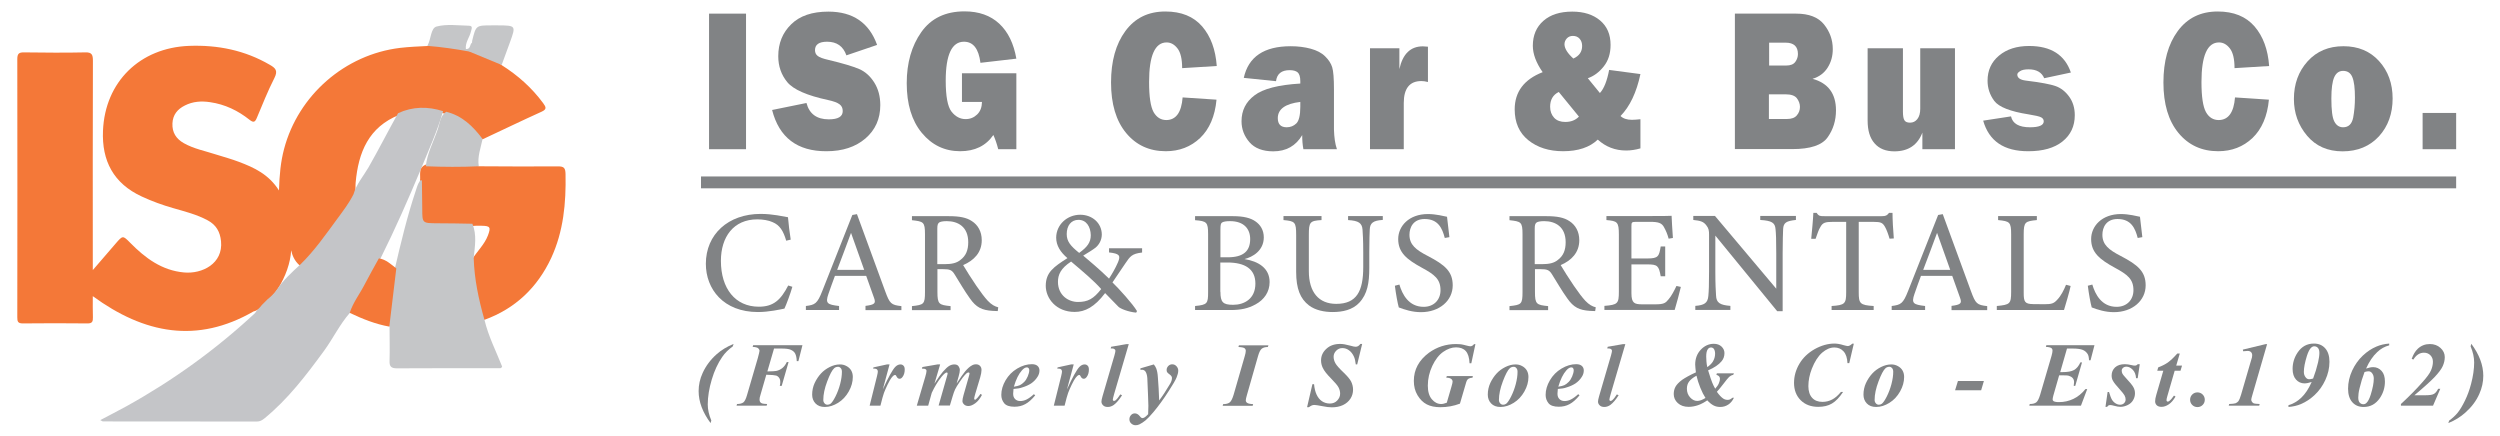
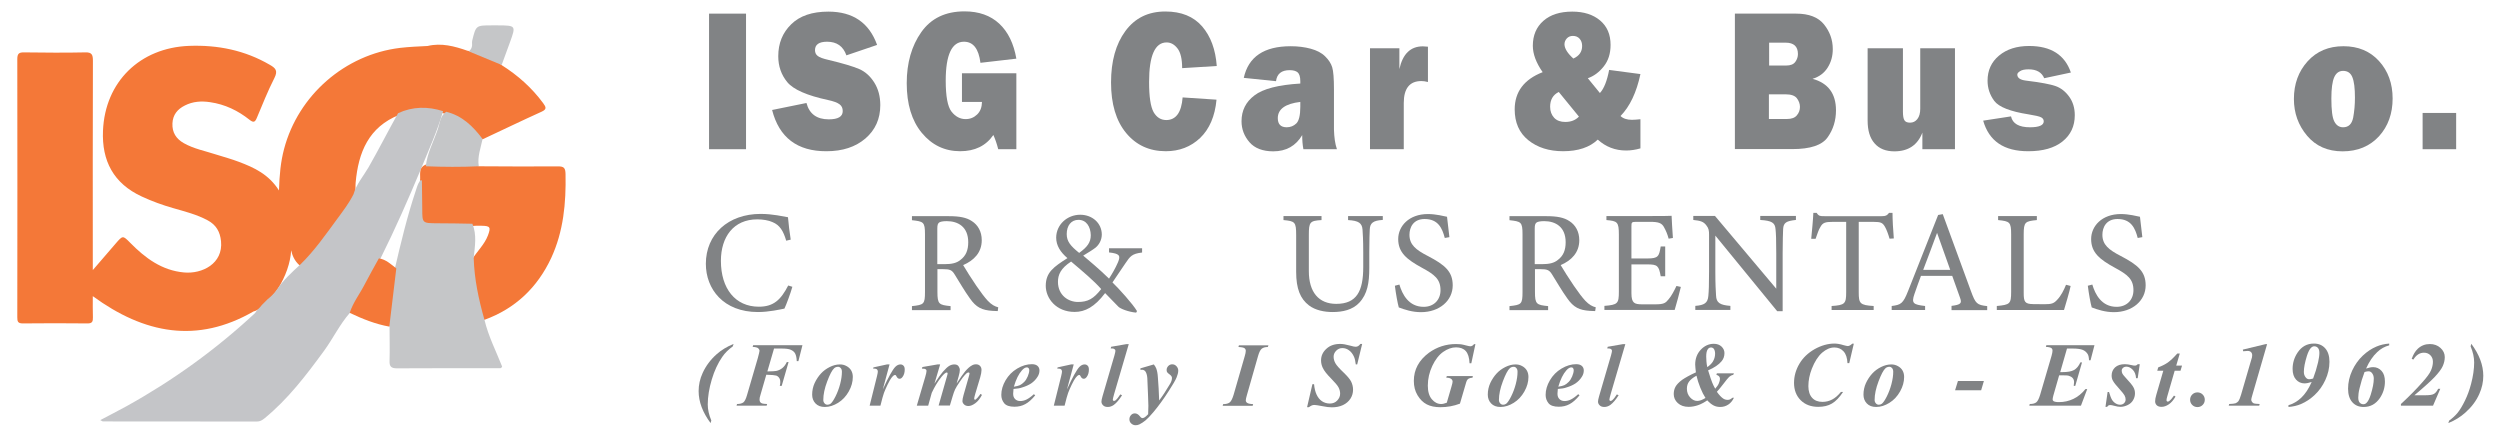
<svg xmlns="http://www.w3.org/2000/svg" version="1.1" id="Layer_1" x="0px" y="0px" viewBox="0 0 210.95 36.8" style="enable-background:new 0 0 210.95 36.8;" xml:space="preserve">
  <style type="text/css">
	.st0{fill:#F47838;}
	.st1{fill:#C4C5C8;}
	.st2{fill:#C5C6C8;}
	.st3{fill:#818385;}
	.st4{fill:none;stroke:#818385;stroke-miterlimit:10;}
</style>
  <g>
    <path class="st0" d="M21.39,26.28c-4.76,2.74-9.21,1.89-13.56-1.29c0,0.65-0.01,1.22,0.01,1.78c0.01,0.35-0.05,0.53-0.47,0.52   c-1.82-0.02-3.63-0.02-5.45,0c-0.42,0-0.46-0.17-0.46-0.52c0.01-7.26,0.01-14.52,0-21.78c0-0.44,0.12-0.58,0.57-0.57   c1.72,0.02,3.44,0.04,5.16,0C7.76,4.4,7.84,4.63,7.84,5.13c-0.02,5.54-0.01,11.09-0.01,16.63c0,0.26,0,0.53,0,1.03   c0.73-0.85,1.33-1.55,1.93-2.24c0.6-0.69,0.6-0.7,1.23-0.06c1.26,1.28,2.66,2.33,4.54,2.5c1.52,0.14,3.31-0.74,3.12-2.64   c-0.08-0.79-0.41-1.37-1.11-1.75c-0.92-0.5-1.93-0.75-2.93-1.04c-0.91-0.26-1.79-0.58-2.65-0.98c-2.38-1.1-3.38-3.01-3.27-5.55   c0.17-4.13,3.12-7,7.26-7.16c2.43-0.09,4.71,0.37,6.82,1.6c0.49,0.28,0.69,0.5,0.39,1.1c-0.56,1.1-1.01,2.24-1.49,3.38   c-0.15,0.36-0.28,0.42-0.61,0.16c-0.98-0.78-2.08-1.31-3.34-1.49c-0.74-0.11-1.45-0.06-2.12,0.28c-0.62,0.31-1.02,0.78-1.05,1.52   c-0.03,0.76,0.31,1.29,0.96,1.66c0.85,0.48,1.81,0.66,2.73,0.96c0.64,0.2,1.3,0.38,1.93,0.62c1.27,0.48,2.5,1.04,3.37,2.41   c0.04-1.3,0.14-2.41,0.43-3.5c1.2-4.54,5.14-7.97,9.79-8.53c0.77-0.09,1.54-0.12,2.32-0.16c1.17-0.28,2.27,0.02,3.36,0.4   c1.07,0.16,2.09,0.45,2.9,1.22c1.36,0.86,2.53,1.9,3.49,3.2c0.25,0.34,0.33,0.52-0.14,0.73c-1.66,0.75-3.31,1.55-4.96,2.32   c-0.64-0.23-0.88-0.92-1.42-1.28c-0.55-0.36-1.08-0.71-1.72-0.87c-0.11-0.02-0.21-0.04-0.32-0.08c-1.21-0.32-2.41-0.27-3.58,0.17   c-2.59,1.03-3.45,3.17-3.68,5.71c-0.03,0.31,0.01,0.63-0.04,0.94c-0.22,0.84-0.83,1.45-1.3,2.14c-0.81,1.19-1.72,2.31-2.64,3.43   c-0.19,0.23-0.38,0.52-0.75,0.48c-0.44-0.38-0.63-0.87-0.71-1.27c-0.07,1.08-0.47,2.21-1.13,3.26c-0.22,0.34-0.5,0.63-0.74,0.95   c-0.13,0.19-0.29,0.36-0.49,0.48C21.95,26,21.71,26.21,21.39,26.28z" />
    <path class="st1" d="M33.59,9.55c1.24-0.57,2.51-0.58,3.8-0.17c-0.49,1.69-1.22,3.28-1.88,4.9c-1.06,2.53-2.16,5.04-3.39,7.5   c-0.7,1.36-1.39,2.73-2.17,4.05c-0.12,0.21-0.23,0.42-0.43,0.57c-0.86,0.98-1.42,2.17-2.19,3.22c-1.5,2.05-3.03,4.06-5.01,5.68   c-0.2,0.16-0.38,0.27-0.65,0.27c-4.33-0.01-8.66,0-12.99-0.01c-0.04,0-0.08-0.04-0.22-0.11c0.77-0.41,1.48-0.77,2.19-1.16   c3.94-2.18,7.57-4.8,10.87-7.87c0.15-0.27,0.41-0.44,0.58-0.69c0.16-0.16,0.32-0.32,0.47-0.47c0.3-0.24,0.57-0.5,0.79-0.82   c0.54-0.8,1.25-1.45,1.96-2.1c1.2-1.16,2.14-2.52,3.12-3.85c0.5-0.68,1.01-1.34,1.39-2.1c0.24-0.85,0.83-1.52,1.26-2.26   C31.96,12.61,32.74,11.07,33.59,9.55z" />
    <path class="st0" d="M40.4,14.03c2.23,0.01,4.45,0.03,6.68,0.01c0.52-0.01,0.63,0.15,0.64,0.65c0.05,2.44-0.17,4.83-1.21,7.08   c-1.17,2.5-3.03,4.27-5.64,5.22c-0.11-0.06-0.21-0.14-0.24-0.26c-0.45-1.59-0.89-3.19-0.77-4.88c0.42-0.67,1.02-1.22,1.31-1.98   c0.26-0.69,0.2-0.81-0.52-0.82c-0.34-0.01-0.68,0-1.01,0.03c-0.99,0.03-1.97,0.02-2.96,0.01c-1.13-0.01-1.25-0.14-1.27-1.31   c-0.01-0.84,0.04-1.68,0.03-2.52c0.07-0.49-0.18-1.09,0.48-1.37c1.27-0.12,2.54-0.04,3.81-0.05C39.96,13.84,40.18,13.93,40.4,14.03   z" />
    <path class="st2" d="M35.6,15.23c0.01,0.79,0.02,1.59,0.03,2.38c0,1.23,0,1.22,1.27,1.23c0.99,0,1.97,0.02,2.96,0.04   c0.39,0.94,0.21,1.91,0.11,2.87c0.05,1.79,0.42,3.52,0.91,5.24c0.33,1.39,0.98,2.65,1.49,3.94c-0.06,0.16-0.17,0.14-0.26,0.14   c-2.87,0-5.75-0.01-8.62,0.01c-0.47,0-0.64-0.15-0.62-0.62c0.03-0.96,0-1.93,0-2.89c-0.22-0.25-0.17-0.53-0.14-0.82   c0.14-1.34,0.33-2.68,0.57-4.01c0.52-2.23,1.05-4.46,1.78-6.64c0.09-0.27,0.16-0.56,0.33-0.8C35.44,15.21,35.51,15.19,35.6,15.23z" />
    <path class="st2" d="M40.4,14.03c-1.49,0.07-2.98,0.06-4.47,0c0.11-1.09,0.64-2.05,0.99-3.07c0.19-0.52,0.19-1.16,0.73-1.53   c1.35,0.33,2.27,1.23,3.07,2.3C40.56,12.5,40.27,13.23,40.4,14.03z" />
    <path class="st0" d="M33.44,22.65c-0.2,1.64-0.39,3.27-0.59,4.91c-1.17-0.21-2.27-0.65-3.34-1.16c0.28-0.88,0.85-1.6,1.26-2.4   c0.38-0.74,0.8-1.47,1.2-2.2C32.57,21.89,32.99,22.3,33.44,22.65z" />
    <path class="st2" d="M42.33,5.48c-0.93-0.38-1.85-0.76-2.78-1.15c0.26-0.18,0.31-0.44,0.28-0.74c0-0.05,0-0.1,0.01-0.14   c0.32-1.31,0.32-1.31,1.66-1.31c0.17,0,0.34,0,0.51,0c1.53,0.01,1.53,0.02,1.02,1.43C42.79,4.22,42.56,4.85,42.33,5.48z" />
-     <path class="st2" d="M39.83,3.6c0.39,0.43,0.16,0.62-0.28,0.74c-1.16-0.21-2.32-0.38-3.49-0.47c0.01-0.02,0.02-0.04,0.03-0.06   c0.28-0.52,0.26-1.44,0.74-1.57c0.86-0.23,1.82-0.09,2.74-0.07c0.36,0.01,0.22,0.27,0.17,0.48c-0.11,0.5-0.5,0.93-0.43,1.49   C39.74,4.16,39.62,3.73,39.83,3.6z" />
  </g>
  <g>
    <path class="st3" d="M62.95,1.15v11.44h-3.12V1.15H62.95z" />
    <path class="st3" d="M65.15,9.28l2.9-0.59c0.24,0.92,0.87,1.38,1.88,1.38c0.79,0,1.18-0.23,1.18-0.7c0-0.25-0.09-0.44-0.27-0.57   c-0.18-0.14-0.51-0.26-0.97-0.36c-1.78-0.38-2.93-0.89-3.44-1.51c-0.51-0.62-0.76-1.35-0.76-2.19c0-1.08,0.36-1.98,1.09-2.69   c0.73-0.72,1.78-1.07,3.14-1.07c2.07,0,3.44,0.94,4.11,2.81l-2.59,0.88c-0.27-0.77-0.81-1.15-1.63-1.15   c-0.68,0-1.02,0.24-1.02,0.71c0,0.21,0.08,0.38,0.23,0.49c0.15,0.12,0.45,0.23,0.89,0.33c1.22,0.29,2.08,0.55,2.6,0.77   c0.51,0.22,0.94,0.6,1.28,1.14c0.34,0.54,0.51,1.18,0.51,1.91c0,1.16-0.42,2.09-1.25,2.81c-0.84,0.72-1.93,1.08-3.29,1.08   C67.27,12.77,65.74,11.6,65.15,9.28z" />
    <path class="st3" d="M85.76,6.18v6.41h-1.53c-0.12-0.47-0.26-0.87-0.41-1.2c-0.63,0.92-1.57,1.37-2.8,1.37   c-1.31,0-2.39-0.52-3.24-1.55s-1.27-2.43-1.27-4.19c0-1.71,0.41-3.15,1.23-4.31c0.82-1.16,2.03-1.75,3.65-1.75   c1.21,0,2.19,0.35,2.93,1.04c0.74,0.69,1.22,1.68,1.44,2.95L82.73,5.3c-0.15-1.19-0.61-1.78-1.39-1.78c-1.02,0-1.54,1.09-1.54,3.28   c0,1.32,0.16,2.2,0.49,2.62c0.33,0.42,0.73,0.63,1.19,0.63c0.38,0,0.7-0.13,0.97-0.39c0.27-0.26,0.4-0.61,0.41-1.06h-1.69V6.18   H85.76z" />
    <path class="st3" d="M99.79,8.22l2.86,0.19c-0.13,1.4-0.6,2.48-1.38,3.23c-0.79,0.75-1.76,1.12-2.9,1.12   c-1.38,0-2.5-0.51-3.35-1.54c-0.85-1.03-1.27-2.45-1.27-4.26c0-1.79,0.4-3.24,1.21-4.34c0.81-1.1,1.93-1.65,3.37-1.65   c1.35,0,2.38,0.42,3.11,1.26c0.72,0.84,1.13,1.95,1.23,3.34l-2.92,0.18c0-0.77-0.13-1.32-0.39-1.66c-0.26-0.34-0.57-0.51-0.92-0.51   c-0.98,0-1.48,1.11-1.48,3.34c0,1.25,0.13,2.09,0.38,2.54c0.26,0.45,0.62,0.67,1.08,0.67C99.23,10.12,99.69,9.49,99.79,8.22z" />
    <path class="st3" d="M112.81,12.59h-2.83c-0.07-0.36-0.1-0.76-0.1-1.19c-0.54,0.91-1.35,1.37-2.44,1.37   c-0.89,0-1.57-0.26-2.01-0.77c-0.44-0.51-0.67-1.1-0.67-1.77c0-0.9,0.36-1.63,1.09-2.18c0.73-0.56,2.02-0.89,3.87-1V6.85   c0-0.37-0.08-0.62-0.23-0.75c-0.15-0.12-0.37-0.18-0.67-0.18c-0.69,0-1.07,0.31-1.15,0.93l-2.72-0.28   c0.39-1.78,1.71-2.67,3.96-2.67c0.61,0,1.17,0.07,1.69,0.21c0.51,0.14,0.92,0.35,1.21,0.64c0.3,0.29,0.5,0.6,0.6,0.92   c0.1,0.32,0.15,0.95,0.15,1.87v3.4C112.58,11.58,112.65,12.13,112.81,12.59z M109.72,8.6c-1.27,0.15-1.9,0.61-1.9,1.37   c0,0.51,0.25,0.77,0.75,0.77c0.32,0,0.59-0.11,0.81-0.32c0.22-0.21,0.34-0.68,0.34-1.41V8.6z" />
    <path class="st3" d="M118.45,12.59h-2.85V4.07h2.48v1.76c0.28-1.28,0.94-1.92,1.98-1.92c0.1,0,0.25,0.01,0.43,0.03v2.98   c-0.21-0.06-0.4-0.08-0.56-0.08c-0.98,0-1.48,0.62-1.48,1.85V12.59z" />
    <path class="st3" d="M135.78,5.9l2.64,0.35c-0.33,1.55-0.89,2.73-1.68,3.54c0.22,0.21,0.54,0.32,0.96,0.32   c0.19,0,0.43-0.02,0.72-0.05v2.46c-0.41,0.12-0.82,0.18-1.21,0.18c-0.92,0-1.72-0.31-2.39-0.92c-0.68,0.65-1.66,0.98-2.92,0.98   c-1.19,0-2.17-0.31-2.94-0.93c-0.77-0.62-1.15-1.49-1.15-2.6c0-1.48,0.79-2.53,2.36-3.14c-0.55-0.79-0.83-1.53-0.83-2.23   c0-0.88,0.3-1.58,0.89-2.1c0.59-0.52,1.4-0.78,2.44-0.78c0.97,0,1.76,0.25,2.35,0.75c0.59,0.5,0.88,1.18,0.88,2.06   c0,0.73-0.19,1.33-0.58,1.82c-0.39,0.49-0.84,0.82-1.34,0.99L135,7.85C135.35,7.47,135.6,6.83,135.78,5.9z M131.53,7.76   c-0.49,0.24-0.73,0.66-0.73,1.25c0,0.38,0.12,0.69,0.34,0.93c0.23,0.24,0.54,0.35,0.94,0.35c0.48,0,0.86-0.15,1.15-0.45   L131.53,7.76z M132.76,4.94c0.49-0.22,0.74-0.57,0.74-1.06c0-0.25-0.07-0.45-0.21-0.61c-0.14-0.16-0.33-0.24-0.57-0.24   c-0.21,0-0.38,0.07-0.51,0.21c-0.13,0.14-0.2,0.31-0.2,0.5C132.02,4.1,132.27,4.5,132.76,4.94z" />
    <path class="st3" d="M146.39,12.59V1.15h5.17c1.07,0,1.86,0.3,2.35,0.91c0.49,0.61,0.74,1.3,0.74,2.09c0,0.57-0.14,1.09-0.43,1.55   c-0.29,0.46-0.71,0.78-1.28,0.95c1.32,0.36,1.98,1.25,1.98,2.66c0,0.85-0.23,1.61-0.7,2.27c-0.47,0.67-1.46,1-2.98,1H146.39z    M149.27,5.53h1.45c0.36,0,0.62-0.1,0.77-0.31c0.15-0.21,0.22-0.43,0.22-0.66c0-0.64-0.35-0.96-1.04-0.96h-1.39V5.53z    M149.27,10.04h1.52c0.38,0,0.66-0.1,0.83-0.31c0.18-0.21,0.26-0.45,0.26-0.71c0-0.26-0.09-0.5-0.26-0.73   c-0.17-0.22-0.49-0.33-0.94-0.33h-1.42V10.04z" />
    <path class="st3" d="M164.96,4.07v8.52h-2.75v-1.4c-0.4,1.05-1.19,1.58-2.36,1.58c-0.72,0-1.28-0.22-1.67-0.67   c-0.4-0.45-0.59-1.09-0.59-1.93V4.07h2.98v5.36c0,0.34,0.04,0.57,0.12,0.71c0.08,0.14,0.24,0.21,0.48,0.21   c0.25,0,0.46-0.1,0.62-0.31c0.16-0.2,0.24-0.49,0.24-0.86V4.07H164.96z" />
    <path class="st3" d="M167.34,10.18l2.35-0.36c0.13,0.61,0.67,0.92,1.6,0.92c0.77,0,1.16-0.17,1.16-0.5c0-0.15-0.07-0.26-0.22-0.34   c-0.15-0.08-0.5-0.16-1.06-0.25c-1.54-0.24-2.5-0.62-2.89-1.13c-0.38-0.51-0.57-1.08-0.57-1.71c0-0.87,0.32-1.58,0.97-2.12   s1.49-0.81,2.54-0.81c1.84,0,3.01,0.75,3.52,2.24l-2.25,0.48c-0.21-0.5-0.65-0.75-1.32-0.75c-0.32,0-0.56,0.05-0.71,0.15   c-0.16,0.1-0.24,0.19-0.24,0.29c0,0.28,0.24,0.45,0.72,0.51c1.24,0.15,2.09,0.31,2.53,0.47c0.44,0.16,0.82,0.46,1.13,0.89   c0.31,0.43,0.47,0.95,0.47,1.56c0,0.93-0.35,1.67-1.04,2.22c-0.69,0.55-1.65,0.82-2.87,0.82C169.09,12.77,167.83,11.9,167.34,10.18   z" />
-     <path class="st3" d="M188.59,8.22l2.86,0.19c-0.13,1.4-0.6,2.48-1.38,3.23c-0.79,0.75-1.76,1.12-2.9,1.12   c-1.38,0-2.5-0.51-3.35-1.54c-0.85-1.03-1.27-2.45-1.27-4.26c0-1.79,0.4-3.24,1.21-4.34c0.81-1.1,1.93-1.65,3.37-1.65   c1.35,0,2.38,0.42,3.11,1.26c0.72,0.84,1.13,1.95,1.23,3.34l-2.92,0.18c0-0.77-0.13-1.32-0.39-1.66c-0.26-0.34-0.57-0.51-0.92-0.51   c-0.98,0-1.48,1.11-1.48,3.34c0,1.25,0.13,2.09,0.38,2.54s0.62,0.67,1.08,0.67C188.03,10.12,188.49,9.49,188.59,8.22z" />
    <path class="st3" d="M197.67,12.77c-1.26,0-2.26-0.44-3-1.32c-0.74-0.88-1.11-1.91-1.11-3.1c0-1.27,0.39-2.33,1.16-3.18   c0.77-0.85,1.78-1.27,3.02-1.27c1.25,0,2.25,0.42,3.01,1.26c0.76,0.84,1.14,1.89,1.14,3.15c0,1.27-0.38,2.34-1.15,3.19   C199.96,12.34,198.94,12.77,197.67,12.77z M197.71,10.74c0.46,0,0.74-0.27,0.85-0.81c0.1-0.54,0.15-1.1,0.15-1.69   c0-0.8-0.07-1.37-0.22-1.73c-0.14-0.35-0.4-0.53-0.78-0.53c-0.34,0-0.59,0.18-0.75,0.54c-0.16,0.36-0.24,0.96-0.24,1.79   c0,0.98,0.08,1.62,0.25,1.94C197.14,10.58,197.39,10.74,197.71,10.74z" />
    <path class="st3" d="M207.25,9.53v3.06h-2.83V9.53H207.25z" />
  </g>
  <g>
    <path class="st3" d="M66.86,24.2c-0.17,0.59-0.49,1.46-0.67,1.84c-0.35,0.07-1.31,0.29-2.23,0.29c-2.92,0-4.4-1.94-4.4-4.07   c0-2.49,1.89-4.21,4.62-4.21c1.05,0,1.9,0.22,2.31,0.28c0.05,0.55,0.13,1.28,0.23,1.89l-0.38,0.09c-0.24-0.82-0.54-1.32-1.16-1.57   c-0.32-0.15-0.82-0.23-1.28-0.23c-2.01,0-3.07,1.49-3.07,3.5c0,2.35,1.22,3.87,3.2,3.87c1.24,0,1.85-0.57,2.48-1.79L66.86,24.2z" />
-     <path class="st3" d="M73.03,26.15v-0.34c0.79-0.1,0.89-0.22,0.72-0.68c-0.16-0.48-0.4-1.09-0.66-1.85h-2.64   c-0.2,0.55-0.38,1.02-0.55,1.53c-0.27,0.79-0.1,0.89,0.9,1.01v0.34H68v-0.34c0.77-0.1,0.96-0.18,1.39-1.28l2.53-6.4l0.39-0.07   c0.77,2.09,1.61,4.39,2.38,6.5c0.39,1.06,0.5,1.16,1.37,1.26v0.34H73.03z M71.81,19.65c-0.39,1.05-0.8,2.16-1.17,3.12h2.28   L71.81,19.65z" />
    <path class="st3" d="M84.19,26.25c-0.16,0-0.29-0.01-0.45-0.02c-0.89-0.06-1.37-0.29-1.9-1.05c-0.45-0.62-0.89-1.39-1.28-2.01   c-0.24-0.39-0.4-0.46-1.02-0.46H79.1v1.92c0,1.04,0.13,1.1,1.11,1.2v0.34h-3.26v-0.34c1.01-0.11,1.1-0.16,1.1-1.2v-4.87   c0-1.04-0.13-1.07-1.1-1.18v-0.34h3.11c0.89,0,1.49,0.11,1.95,0.42c0.5,0.32,0.83,0.87,0.83,1.61c0,1.05-0.67,1.71-1.57,2.1   c0.22,0.38,0.74,1.2,1.11,1.74c0.45,0.65,0.68,0.95,0.96,1.26c0.33,0.35,0.61,0.49,0.89,0.56L84.19,26.25z M79.69,22.29   c0.63,0,1.04-0.1,1.34-0.35c0.48-0.35,0.67-0.84,0.67-1.5c0-1.31-0.87-1.78-1.81-1.78c-0.35,0-0.56,0.05-0.65,0.12   c-0.11,0.09-0.15,0.21-0.15,0.52v2.99H79.69z" />
    <path class="st3" d="M96.36,21.31c-0.85,0.1-1,0.32-1.4,0.91c-0.32,0.46-0.65,0.95-1.09,1.61c0.52,0.5,1.72,1.82,2.07,2.42   l-0.07,0.13c-0.67-0.06-1.35-0.34-1.5-0.5c-0.15-0.17-0.73-0.73-1.12-1.15c-0.89,1.18-1.7,1.59-2.57,1.59   c-1.57,0-2.44-1.15-2.44-2.21c0.01-1.13,0.66-1.58,1.83-2.33c-0.59-0.5-0.95-1.06-0.95-1.73c0.01-1.1,0.93-1.93,2.03-1.93   c1.01,0,1.82,0.7,1.82,1.68c-0.01,0.5-0.26,0.87-0.52,1.09c-0.23,0.18-0.6,0.41-1.05,0.68c0.4,0.34,1.4,1.17,2.18,1.94   c0.28-0.44,0.52-0.84,0.76-1.39c0.23-0.56,0.13-0.72-0.76-0.82v-0.35h2.79V21.31z M90.96,25.48c0.84,0,1.32-0.27,1.96-1.09   c-0.63-0.71-1.49-1.43-2.54-2.32c-0.87,0.57-1.11,1.1-1.11,1.72C89.28,24.94,90.17,25.48,90.96,25.48z M91,18.55   c-0.61,0-0.99,0.48-0.99,1.2c0,0.62,0.32,1,1.05,1.59c0.68-0.49,0.98-0.88,0.98-1.5C92.02,19.13,91.67,18.55,91,18.55z" />
-     <path class="st3" d="M105.01,21.86c1.17,0.19,2.12,0.76,2.12,1.94c0,0.83-0.46,1.49-1.18,1.88c-0.63,0.35-1.26,0.48-2.11,0.48h-3   v-0.34c1.04-0.1,1.1-0.21,1.1-1.17v-4.89c0-1.01-0.11-1.1-1.1-1.18v-0.34h3.2c0.91,0,1.49,0.16,1.88,0.43   c0.43,0.29,0.72,0.74,0.72,1.37C106.63,21.16,105.69,21.69,105.01,21.86z M103.6,21.71c1.34,0,1.89-0.54,1.89-1.54   c0-0.85-0.52-1.51-1.7-1.51c-0.34,0-0.56,0.04-0.68,0.12c-0.1,0.07-0.13,0.21-0.13,0.6v2.33H103.6z M102.98,24.62   c0,0.88,0.21,1.1,1.07,1.1c0.95,0,1.88-0.51,1.88-1.79c0-1.24-0.88-1.78-2.37-1.78h-0.59V24.62z" />
    <path class="st3" d="M116.65,18.56c-0.77,0.05-1.05,0.25-1.07,0.81c-0.01,0.28-0.04,0.79-0.04,1.92v1.32c0,1.24-0.15,2.2-0.85,2.94   c-0.57,0.6-1.4,0.78-2.24,0.78c-0.71,0-1.46-0.15-2-0.56c-0.73-0.56-1.08-1.4-1.08-2.83v-3.11c0-1.1-0.1-1.17-1.07-1.26v-0.34h3.21   v0.34c-0.98,0.06-1.07,0.16-1.07,1.26v3.05c0,1.78,0.84,2.76,2.31,2.76c1.73,0,2.28-1.07,2.28-3.1v-1.24   c0-1.12-0.04-1.59-0.06-1.92c-0.04-0.55-0.32-0.76-1.22-0.81v-0.34h2.93V18.56z" />
    <path class="st3" d="M121.91,20.08c-0.21-0.81-0.55-1.6-1.7-1.6c-0.95,0-1.28,0.7-1.28,1.33c0,0.84,0.54,1.27,1.55,1.79   c1.46,0.76,2.1,1.32,2.1,2.48c0,1.28-1.11,2.26-2.68,2.26c-0.73,0-1.37-0.21-1.87-0.4c-0.1-0.34-0.25-1.17-0.33-1.83l0.38-0.1   c0.24,0.82,0.78,1.88,2.05,1.88c0.88,0,1.42-0.61,1.42-1.4c0-0.94-0.5-1.32-1.57-1.9c-1.28-0.7-2-1.28-2-2.42   c0-1.08,0.9-2.11,2.51-2.11c0.68,0,1.35,0.18,1.61,0.23c0.05,0.44,0.1,0.93,0.2,1.72L121.91,20.08z" />
    <path class="st3" d="M134.6,26.25c-0.16,0-0.29-0.01-0.45-0.02c-0.89-0.06-1.37-0.29-1.9-1.05c-0.45-0.62-0.89-1.39-1.28-2.01   c-0.24-0.39-0.4-0.46-1.02-0.46h-0.43v1.92c0,1.04,0.13,1.1,1.11,1.2v0.34h-3.26v-0.34c1.01-0.11,1.1-0.16,1.1-1.2v-4.87   c0-1.04-0.13-1.07-1.1-1.18v-0.34h3.11c0.89,0,1.49,0.11,1.95,0.42c0.5,0.32,0.83,0.87,0.83,1.61c0,1.05-0.67,1.71-1.57,2.1   c0.22,0.38,0.74,1.2,1.11,1.74c0.45,0.65,0.68,0.95,0.96,1.26c0.33,0.35,0.61,0.49,0.89,0.56L134.6,26.25z M130.1,22.29   c0.63,0,1.04-0.1,1.34-0.35c0.48-0.35,0.67-0.84,0.67-1.5c0-1.31-0.87-1.78-1.81-1.78c-0.35,0-0.56,0.05-0.65,0.12   c-0.11,0.09-0.15,0.21-0.15,0.52v2.99H130.1z" />
    <path class="st3" d="M141.83,24.21c-0.07,0.32-0.4,1.57-0.52,1.94h-5.93v-0.34c1.13-0.09,1.22-0.2,1.22-1.2V19.8   c0-1.08-0.13-1.15-1.05-1.23v-0.34h3.73c1.15,0,1.62-0.01,1.77-0.02c0.01,0.3,0.06,1.22,0.11,1.87l-0.36,0.06   c-0.11-0.41-0.23-0.67-0.37-0.93c-0.2-0.4-0.48-0.49-1.21-0.49h-1.16c-0.38,0-0.4,0.04-0.4,0.39v2.7h1.35   c0.92,0,0.98-0.18,1.12-1.01h0.38v2.51h-0.38c-0.16-0.88-0.26-1-1.13-1h-1.34v2.43c0,0.86,0.27,0.93,0.88,0.94h1.13   c0.74,0,0.87-0.11,1.13-0.43c0.23-0.26,0.49-0.76,0.66-1.12L141.83,24.21z" />
    <path class="st3" d="M151.53,18.56c-0.78,0.09-1.04,0.21-1.07,0.77c-0.01,0.39-0.04,0.9-0.04,2.04v4.89h-0.46l-5.22-6.38v3.05   c0,1.1,0.04,1.65,0.06,2c0.02,0.62,0.33,0.81,1.21,0.88v0.34h-2.96v-0.34c0.76-0.06,1.05-0.24,1.1-0.84   c0.04-0.39,0.06-0.94,0.06-2.05v-3.11c0-0.34-0.02-0.54-0.24-0.81c-0.23-0.3-0.49-0.38-1.09-0.44v-0.34h1.83l5.17,6.14v-2.99   c0-1.13-0.02-1.66-0.06-2.03c-0.04-0.55-0.32-0.72-1.29-0.78v-0.34h3.01V18.56z" />
    <path class="st3" d="M159.44,20.14c-0.11-0.39-0.26-0.79-0.39-1.01c-0.2-0.33-0.32-0.41-0.99-0.41h-1.22v5.94   c0,0.95,0.1,1.09,1.26,1.16v0.34h-3.55v-0.34c1.13-0.07,1.23-0.2,1.23-1.16v-5.94h-1.11c-0.67,0-0.87,0.07-1.07,0.44   c-0.15,0.24-0.24,0.54-0.4,0.99h-0.37c0.07-0.74,0.15-1.51,0.18-2.19h0.28c0.18,0.29,0.32,0.28,0.66,0.28h4.83   c0.34,0,0.44-0.05,0.62-0.28h0.29c0,0.57,0.05,1.45,0.11,2.16L159.44,20.14z" />
    <path class="st3" d="M164.67,26.15v-0.34c0.79-0.1,0.89-0.22,0.72-0.68c-0.16-0.48-0.4-1.09-0.66-1.85h-2.64   c-0.2,0.55-0.38,1.02-0.55,1.53c-0.27,0.79-0.1,0.89,0.9,1.01v0.34h-2.82v-0.34c0.77-0.1,0.96-0.18,1.39-1.28l2.53-6.4l0.39-0.07   c0.77,2.09,1.61,4.39,2.38,6.5c0.39,1.06,0.5,1.16,1.37,1.26v0.34H164.67z M163.45,19.65c-0.39,1.05-0.8,2.16-1.17,3.12h2.28   L163.45,19.65z" />
    <path class="st3" d="M174.72,24.13c-0.07,0.38-0.44,1.65-0.56,2.03h-5.67v-0.34c1.11-0.11,1.21-0.17,1.21-1.21v-4.84   c0-1.04-0.12-1.1-1.1-1.2v-0.34h3.27v0.34c-0.98,0.1-1.11,0.15-1.11,1.2v4.96c0,0.74,0.1,0.92,0.79,0.93   c0.01,0,0.89,0.01,0.96,0.01c0.62,0,0.8-0.07,1.08-0.38c0.31-0.32,0.56-0.81,0.74-1.26L174.72,24.13z" />
    <path class="st3" d="M180.38,20.08c-0.21-0.81-0.55-1.6-1.7-1.6c-0.95,0-1.28,0.7-1.28,1.33c0,0.84,0.54,1.27,1.55,1.79   c1.46,0.76,2.1,1.32,2.1,2.48c0,1.28-1.11,2.26-2.68,2.26c-0.73,0-1.37-0.21-1.87-0.4c-0.1-0.34-0.25-1.17-0.33-1.83l0.38-0.1   c0.24,0.82,0.78,1.88,2.05,1.88c0.88,0,1.42-0.61,1.42-1.4c0-0.94-0.5-1.32-1.57-1.9c-1.28-0.7-2-1.28-2-2.42   c0-1.08,0.9-2.11,2.51-2.11c0.68,0,1.35,0.18,1.61,0.23c0.05,0.44,0.1,0.93,0.2,1.72L180.38,20.08z" />
  </g>
-   <line class="st4" x1="59.15" y1="15.39" x2="207.25" y2="15.39" />
  <g>
    <path class="st3" d="M61.9,29.02l-0.07,0.21c-0.36,0.26-0.66,0.55-0.89,0.89c-0.36,0.52-0.66,1.16-0.88,1.9s-0.34,1.45-0.34,2.11   c0,0.42,0.1,0.87,0.3,1.35l-0.06,0.22c-0.67-0.9-1.01-1.8-1.01-2.7c0-0.52,0.11-1.03,0.34-1.53c0.27-0.59,0.66-1.12,1.18-1.58   C60.86,29.54,61.34,29.25,61.9,29.02z" />
    <path class="st3" d="M65.31,29.42l-0.56,1.92c0.38,0,0.63-0.02,0.75-0.04c0.19-0.04,0.36-0.12,0.51-0.24   c0.15-0.12,0.28-0.29,0.38-0.51h0.15l-0.58,2.01H65.8c0.03-0.13,0.04-0.23,0.04-0.31c0-0.16-0.03-0.28-0.1-0.37   c-0.06-0.09-0.15-0.16-0.25-0.19c-0.1-0.03-0.38-0.06-0.83-0.07l-0.46,1.59l-0.09,0.32c-0.01,0.06-0.02,0.12-0.02,0.18   c0,0.09,0.02,0.16,0.05,0.21c0.03,0.05,0.09,0.09,0.16,0.12c0.08,0.03,0.22,0.04,0.43,0.05l-0.04,0.14h-2.54l0.04-0.14   c0.25,0,0.42-0.05,0.54-0.14c0.11-0.09,0.21-0.29,0.3-0.6l0.91-3.12c0.09-0.33,0.14-0.54,0.15-0.63c-0.01-0.09-0.05-0.16-0.12-0.22   c-0.07-0.06-0.23-0.1-0.46-0.11l0.04-0.14h4.16l-0.34,1.34h-0.14c-0.01-0.28-0.06-0.49-0.13-0.63c-0.07-0.14-0.19-0.24-0.36-0.32   c-0.17-0.08-0.43-0.11-0.8-0.11H65.31z" />
    <path class="st3" d="M70.87,30.75c0.2,0,0.38,0.04,0.56,0.14c0.17,0.09,0.31,0.22,0.4,0.38c0.09,0.16,0.13,0.34,0.13,0.54   c0,0.41-0.11,0.81-0.34,1.22c-0.23,0.41-0.53,0.73-0.9,0.96s-0.74,0.35-1.12,0.35c-0.34,0-0.6-0.1-0.79-0.3s-0.28-0.45-0.28-0.74   c0-0.35,0.07-0.67,0.21-0.98c0.14-0.3,0.32-0.57,0.53-0.8c0.21-0.23,0.46-0.41,0.74-0.55S70.57,30.75,70.87,30.75z M70.72,30.95   c-0.13,0-0.24,0.04-0.33,0.12c-0.18,0.16-0.37,0.53-0.59,1.11c-0.22,0.58-0.33,1.1-0.33,1.57c0,0.12,0.04,0.21,0.11,0.29   c0.07,0.08,0.15,0.11,0.25,0.11c0.1,0,0.18-0.03,0.26-0.09c0.11-0.09,0.25-0.29,0.41-0.61s0.29-0.66,0.39-1.04s0.15-0.73,0.15-1.04   c0-0.13-0.03-0.23-0.09-0.3C70.87,30.98,70.8,30.95,70.72,30.95z" />
    <path class="st3" d="M75.06,30.75l-0.57,2.11c0.47-1.03,0.82-1.66,1.05-1.9c0.14-0.14,0.28-0.21,0.44-0.21   c0.11,0,0.19,0.04,0.26,0.11s0.1,0.18,0.1,0.33c0,0.24-0.06,0.45-0.18,0.61c-0.08,0.11-0.16,0.16-0.25,0.16   c-0.1,0-0.17-0.05-0.23-0.14c-0.05-0.09-0.08-0.15-0.1-0.16c-0.02-0.02-0.04-0.02-0.06-0.02c-0.02,0-0.05,0.01-0.08,0.02   c-0.05,0.03-0.13,0.1-0.22,0.22s-0.2,0.31-0.33,0.58c-0.13,0.27-0.23,0.5-0.3,0.69c-0.07,0.19-0.17,0.55-0.3,1.08h-0.91l0.62-2.49   c0.04-0.18,0.07-0.31,0.07-0.37c0-0.07-0.01-0.12-0.04-0.16c-0.02-0.04-0.06-0.07-0.1-0.08c-0.04-0.02-0.13-0.03-0.26-0.03L73.7,31   l1.14-0.25H75.06z" />
    <path class="st3" d="M79.33,30.75l-0.48,1.62c0.32-0.5,0.56-0.83,0.71-1c0.22-0.25,0.4-0.42,0.54-0.5   c0.14-0.08,0.28-0.12,0.43-0.12c0.16,0,0.28,0.05,0.35,0.15c0.07,0.1,0.11,0.21,0.11,0.32c0,0.12-0.03,0.3-0.1,0.54l-0.17,0.6   c0.33-0.5,0.56-0.83,0.7-1c0.22-0.26,0.41-0.43,0.58-0.52c0.11-0.07,0.23-0.1,0.36-0.1c0.13,0,0.24,0.04,0.33,0.13   s0.13,0.21,0.13,0.35c0,0.16-0.04,0.37-0.11,0.62l-0.42,1.4c-0.06,0.21-0.09,0.34-0.09,0.4c0,0.02,0.01,0.04,0.02,0.06   s0.03,0.03,0.05,0.03c0.03,0,0.05-0.01,0.07-0.03c0.09-0.07,0.19-0.18,0.29-0.32c0.02-0.03,0.06-0.08,0.1-0.14l0.13,0.08   c-0.17,0.32-0.36,0.56-0.57,0.71c-0.21,0.15-0.4,0.23-0.57,0.23c-0.15,0-0.28-0.04-0.37-0.13s-0.14-0.18-0.14-0.29   c0-0.11,0.03-0.27,0.09-0.49l0.42-1.47c0.06-0.2,0.09-0.33,0.09-0.38c0-0.02-0.01-0.03-0.03-0.05c-0.02-0.02-0.04-0.02-0.05-0.02   c-0.03,0-0.07,0.01-0.1,0.02c-0.05,0.02-0.12,0.09-0.22,0.2c-0.1,0.1-0.24,0.29-0.43,0.57c-0.19,0.27-0.31,0.48-0.39,0.64   c-0.07,0.15-0.14,0.35-0.21,0.59l-0.23,0.77h-0.95l0.7-2.45c0.04-0.13,0.06-0.22,0.06-0.27c0-0.02-0.01-0.03-0.02-0.05   c-0.02-0.01-0.03-0.02-0.05-0.02c-0.09,0-0.24,0.12-0.44,0.36c-0.31,0.38-0.58,0.83-0.83,1.36l-0.3,1.08h-0.96l0.71-2.42   c0.07-0.24,0.11-0.41,0.11-0.51c0-0.04-0.01-0.07-0.03-0.1c-0.02-0.03-0.05-0.05-0.1-0.07c-0.04-0.02-0.13-0.02-0.26-0.02   l0.04-0.14l1.28-0.22H79.33z" />
    <path class="st3" d="M85.52,32.82c-0.02,0.16-0.03,0.3-0.03,0.4c0,0.19,0.05,0.34,0.16,0.45c0.11,0.11,0.25,0.17,0.44,0.17   c0.17,0,0.35-0.04,0.53-0.13s0.38-0.23,0.62-0.45l0.11,0.1c-0.29,0.35-0.57,0.6-0.84,0.74c-0.27,0.15-0.58,0.22-0.91,0.22   c-0.42,0-0.71-0.1-0.87-0.3c-0.16-0.2-0.24-0.43-0.24-0.7c0-0.41,0.12-0.82,0.36-1.23c0.24-0.41,0.56-0.74,0.98-0.99   s0.83-0.37,1.24-0.37c0.21,0,0.37,0.05,0.48,0.15c0.11,0.1,0.16,0.23,0.16,0.38c0,0.18-0.05,0.36-0.16,0.53   c-0.15,0.24-0.33,0.42-0.55,0.57c-0.22,0.14-0.47,0.25-0.74,0.33C86.07,32.76,85.83,32.8,85.52,32.82z M85.55,32.63   c0.22-0.03,0.39-0.08,0.51-0.13c0.12-0.06,0.24-0.15,0.36-0.27s0.22-0.28,0.3-0.47s0.13-0.37,0.13-0.53c0-0.07-0.02-0.12-0.06-0.17   S86.71,31,86.64,31c-0.12,0-0.26,0.08-0.41,0.25C85.96,31.55,85.73,32.01,85.55,32.63z" />
    <path class="st3" d="M90.6,30.75l-0.57,2.11c0.47-1.03,0.82-1.66,1.05-1.9c0.14-0.14,0.28-0.21,0.44-0.21   c0.11,0,0.19,0.04,0.26,0.11s0.1,0.18,0.1,0.33c0,0.24-0.06,0.45-0.18,0.61c-0.08,0.11-0.16,0.16-0.25,0.16   c-0.1,0-0.17-0.05-0.23-0.14c-0.05-0.09-0.08-0.15-0.1-0.16c-0.02-0.02-0.04-0.02-0.06-0.02c-0.02,0-0.05,0.01-0.08,0.02   c-0.05,0.03-0.13,0.1-0.22,0.22s-0.2,0.31-0.33,0.58c-0.13,0.27-0.23,0.5-0.3,0.69c-0.07,0.19-0.17,0.55-0.3,1.08h-0.91l0.62-2.49   c0.04-0.18,0.07-0.31,0.07-0.37c0-0.07-0.01-0.12-0.04-0.16c-0.02-0.04-0.06-0.07-0.1-0.08c-0.04-0.02-0.13-0.03-0.26-0.03   L89.24,31l1.14-0.25H90.6z" />
    <path class="st3" d="M95.25,29.02l-1.24,4.23c-0.07,0.25-0.11,0.41-0.11,0.47c0,0.03,0.01,0.06,0.03,0.08s0.04,0.03,0.07,0.03   c0.04,0,0.09-0.02,0.13-0.05c0.12-0.1,0.25-0.26,0.4-0.5l0.15,0.07c-0.24,0.38-0.47,0.65-0.7,0.82c-0.16,0.11-0.33,0.17-0.5,0.17   c-0.17,0-0.3-0.04-0.39-0.13c-0.1-0.09-0.15-0.2-0.15-0.32c0-0.09,0.03-0.24,0.09-0.45l1.01-3.46c0.05-0.19,0.08-0.32,0.08-0.38   c0-0.06-0.03-0.11-0.08-0.14c-0.07-0.05-0.18-0.07-0.32-0.06l0.04-0.14l1.27-0.22H95.25z" />
    <path class="st3" d="M96.2,31.09l1.16-0.34c0.09,0.12,0.16,0.22,0.2,0.33c0.07,0.18,0.12,0.42,0.14,0.74   c0.05,0.62,0.09,1.27,0.11,1.97c0.27-0.35,0.58-0.82,0.92-1.4c0.11-0.18,0.16-0.34,0.16-0.5c0-0.1-0.06-0.19-0.18-0.28   c-0.12-0.09-0.2-0.16-0.23-0.21c-0.03-0.05-0.04-0.11-0.04-0.19c0-0.13,0.05-0.23,0.14-0.33c0.09-0.09,0.2-0.14,0.33-0.14   c0.14,0,0.26,0.05,0.36,0.16s0.15,0.23,0.15,0.37c0,0.17-0.05,0.36-0.14,0.58c-0.09,0.22-0.31,0.6-0.66,1.14   c-0.44,0.69-0.88,1.29-1.3,1.79c-0.27,0.32-0.49,0.55-0.66,0.69s-0.34,0.25-0.52,0.34c-0.11,0.05-0.21,0.07-0.32,0.07   c-0.14,0-0.26-0.05-0.37-0.15s-0.15-0.22-0.15-0.36c0-0.14,0.05-0.25,0.14-0.35c0.09-0.1,0.2-0.14,0.32-0.14   c0.15,0,0.29,0.08,0.42,0.24c0.08,0.11,0.16,0.16,0.21,0.16c0.06,0,0.11-0.02,0.17-0.05c0.08-0.04,0.18-0.13,0.32-0.28   c0.01-0.31,0.02-0.55,0.02-0.71c0-0.22-0.01-0.52-0.03-0.91l-0.06-1.43c-0.02-0.26-0.08-0.45-0.17-0.57   c-0.07-0.08-0.16-0.13-0.27-0.13c-0.04,0-0.09,0-0.14,0.01V31.09z" />
    <path class="st3" d="M104.5,29.28l0.04-0.14h2.49l-0.05,0.14c-0.23,0-0.4,0.05-0.52,0.15c-0.12,0.1-0.22,0.31-0.31,0.63l-0.93,3.26   c-0.07,0.23-0.1,0.38-0.1,0.46c0,0.09,0.04,0.16,0.11,0.21c0.09,0.07,0.26,0.1,0.51,0.11l-0.04,0.14h-2.53l0.04-0.14   c0.25,0,0.44-0.05,0.56-0.15c0.12-0.1,0.22-0.31,0.32-0.63l0.94-3.26c0.06-0.2,0.09-0.35,0.09-0.46c0-0.09-0.04-0.17-0.11-0.22   S104.77,29.29,104.5,29.28z" />
    <path class="st3" d="M114.94,29.02l-0.42,1.73h-0.12c-0.03-0.27-0.08-0.49-0.15-0.65c-0.11-0.24-0.25-0.42-0.42-0.54   c-0.17-0.13-0.36-0.19-0.57-0.19c-0.2,0-0.37,0.08-0.51,0.22c-0.15,0.15-0.22,0.32-0.22,0.51c0,0.19,0.05,0.37,0.15,0.55   s0.34,0.45,0.72,0.81c0.3,0.29,0.51,0.54,0.61,0.74c0.1,0.21,0.16,0.43,0.16,0.68c0,0.27-0.07,0.53-0.22,0.76s-0.36,0.41-0.63,0.54   c-0.28,0.13-0.59,0.19-0.94,0.19c-0.21,0-0.49-0.03-0.81-0.1c-0.33-0.06-0.54-0.1-0.65-0.1c-0.09,0-0.16,0.01-0.23,0.04   c-0.07,0.03-0.15,0.08-0.25,0.15h-0.15l0.45-1.94h0.14c0.03,0.34,0.1,0.63,0.21,0.87c0.11,0.24,0.26,0.43,0.45,0.56   s0.42,0.2,0.67,0.2c0.25,0,0.46-0.08,0.62-0.25s0.25-0.36,0.25-0.58c0-0.19-0.05-0.37-0.14-0.54s-0.31-0.42-0.64-0.76   c-0.33-0.33-0.57-0.63-0.69-0.89c-0.09-0.19-0.14-0.4-0.14-0.62c0-0.38,0.15-0.71,0.45-0.98c0.3-0.28,0.69-0.41,1.17-0.41   c0.22,0,0.5,0.05,0.86,0.15c0.21,0.06,0.35,0.09,0.44,0.09c0.07,0,0.14-0.02,0.2-0.05s0.12-0.09,0.2-0.19H114.94z" />
    <path class="st3" d="M124.5,29.02l-0.35,1.63H124c-0.02-0.48-0.13-0.82-0.32-1.03s-0.47-0.31-0.82-0.31   c-0.36,0-0.72,0.13-1.08,0.38c-0.36,0.25-0.67,0.65-0.92,1.18c-0.25,0.53-0.38,1.09-0.38,1.67c0,0.5,0.11,0.88,0.34,1.15   s0.49,0.4,0.79,0.4c0.13,0,0.28-0.04,0.47-0.11l0.39-1.34c0.07-0.23,0.1-0.37,0.1-0.44c0-0.09-0.04-0.17-0.12-0.23   s-0.21-0.1-0.41-0.1l0.04-0.14h2.2l-0.03,0.14c-0.13,0.01-0.23,0.03-0.31,0.07s-0.13,0.1-0.17,0.18c-0.03,0.05-0.06,0.17-0.12,0.37   l-0.46,1.57c-0.53,0.2-1.08,0.3-1.66,0.3c-0.45,0-0.83-0.08-1.14-0.24s-0.57-0.42-0.78-0.77c-0.21-0.35-0.31-0.75-0.31-1.21   c0-0.96,0.43-1.75,1.28-2.38c0.67-0.48,1.43-0.73,2.28-0.73c0.15,0,0.28,0.01,0.41,0.02c0.09,0.01,0.26,0.05,0.49,0.11   c0.15,0.04,0.25,0.06,0.31,0.06c0.11,0,0.21-0.06,0.31-0.18H124.5z" />
    <path class="st3" d="M127.88,30.75c0.2,0,0.38,0.04,0.56,0.14c0.17,0.09,0.31,0.22,0.4,0.38c0.09,0.16,0.13,0.34,0.13,0.54   c0,0.41-0.11,0.81-0.34,1.22c-0.23,0.41-0.53,0.73-0.9,0.96s-0.74,0.35-1.12,0.35c-0.34,0-0.6-0.1-0.79-0.3s-0.28-0.45-0.28-0.74   c0-0.35,0.07-0.67,0.21-0.98c0.14-0.3,0.32-0.57,0.53-0.8c0.21-0.23,0.46-0.41,0.74-0.55S127.59,30.75,127.88,30.75z M127.73,30.95   c-0.13,0-0.24,0.04-0.33,0.12c-0.18,0.16-0.37,0.53-0.59,1.11c-0.22,0.58-0.33,1.1-0.33,1.57c0,0.12,0.04,0.21,0.11,0.29   c0.07,0.08,0.15,0.11,0.25,0.11c0.1,0,0.18-0.03,0.26-0.09c0.11-0.09,0.25-0.29,0.41-0.61s0.29-0.66,0.39-1.04s0.15-0.73,0.15-1.04   c0-0.13-0.03-0.23-0.09-0.3C127.89,30.98,127.81,30.95,127.73,30.95z" />
    <path class="st3" d="M131.45,32.82c-0.02,0.16-0.03,0.3-0.03,0.4c0,0.19,0.05,0.34,0.16,0.45c0.11,0.11,0.25,0.17,0.44,0.17   c0.17,0,0.35-0.04,0.53-0.13s0.38-0.23,0.62-0.45l0.11,0.1c-0.29,0.35-0.57,0.6-0.84,0.74c-0.27,0.15-0.58,0.22-0.91,0.22   c-0.42,0-0.71-0.1-0.87-0.3c-0.16-0.2-0.24-0.43-0.24-0.7c0-0.41,0.12-0.82,0.36-1.23c0.24-0.41,0.56-0.74,0.98-0.99   s0.83-0.37,1.24-0.37c0.21,0,0.37,0.05,0.48,0.15c0.11,0.1,0.16,0.23,0.16,0.38c0,0.18-0.05,0.36-0.16,0.53   c-0.15,0.24-0.33,0.42-0.55,0.57c-0.22,0.14-0.47,0.25-0.74,0.33C132.01,32.76,131.76,32.8,131.45,32.82z M131.49,32.63   c0.22-0.03,0.39-0.08,0.51-0.13c0.12-0.06,0.24-0.15,0.36-0.27s0.22-0.28,0.3-0.47s0.13-0.37,0.13-0.53c0-0.07-0.02-0.12-0.06-0.17   S132.64,31,132.58,31c-0.12,0-0.26,0.08-0.41,0.25C131.9,31.55,131.67,32.01,131.49,32.63z" />
    <path class="st3" d="M137.15,29.02l-1.24,4.23c-0.07,0.25-0.11,0.41-0.11,0.47c0,0.03,0.01,0.06,0.03,0.08s0.04,0.03,0.07,0.03   c0.04,0,0.09-0.02,0.13-0.05c0.12-0.1,0.25-0.26,0.4-0.5l0.15,0.07c-0.24,0.38-0.47,0.65-0.7,0.82c-0.16,0.11-0.33,0.17-0.5,0.17   c-0.17,0-0.3-0.04-0.39-0.13c-0.1-0.09-0.15-0.2-0.15-0.32c0-0.09,0.03-0.24,0.09-0.45l1.01-3.46c0.05-0.19,0.08-0.32,0.08-0.38   c0-0.06-0.03-0.11-0.08-0.14c-0.07-0.05-0.18-0.07-0.32-0.06l0.04-0.14l1.27-0.22H137.15z" />
    <path class="st3" d="M143.1,31.42c-0.02-0.13-0.03-0.26-0.04-0.37c-0.01-0.11-0.02-0.21-0.02-0.29c0-0.5,0.16-0.92,0.47-1.25   c0.31-0.33,0.68-0.5,1.1-0.5c0.27,0,0.49,0.08,0.65,0.23s0.25,0.34,0.25,0.55c0,0.27-0.08,0.5-0.24,0.69   c-0.24,0.29-0.62,0.55-1.14,0.77c0.17,0.54,0.28,0.89,0.35,1.04c0.06,0.16,0.15,0.33,0.25,0.51c0.14-0.16,0.25-0.31,0.31-0.46   c0.06-0.15,0.09-0.27,0.09-0.37c0-0.08-0.02-0.15-0.07-0.21c-0.05-0.06-0.12-0.1-0.23-0.13l0.04-0.13h1.44l-0.06,0.13   c-0.14,0.03-0.25,0.09-0.34,0.17c-0.09,0.08-0.26,0.29-0.51,0.62c-0.18,0.24-0.36,0.45-0.53,0.64c0.2,0.28,0.38,0.47,0.55,0.58   c0.11,0.07,0.23,0.1,0.36,0.1c0.08,0,0.15-0.01,0.2-0.04s0.13-0.07,0.21-0.14h0.12c-0.12,0.26-0.28,0.45-0.48,0.58   c-0.2,0.13-0.42,0.2-0.67,0.2c-0.21,0-0.4-0.04-0.57-0.13s-0.35-0.23-0.53-0.43c-0.26,0.18-0.52,0.32-0.78,0.41   s-0.53,0.14-0.79,0.14c-0.39,0-0.69-0.11-0.92-0.32c-0.23-0.21-0.34-0.47-0.34-0.76c0-0.23,0.05-0.44,0.15-0.62   s0.28-0.37,0.56-0.58C142.2,31.87,142.59,31.65,143.1,31.42z M143.15,31.7c-0.29,0.16-0.49,0.32-0.62,0.49s-0.19,0.37-0.19,0.61   c0,0.29,0.09,0.53,0.27,0.73c0.18,0.2,0.38,0.3,0.6,0.3c0.1,0,0.2-0.02,0.32-0.06c0.12-0.04,0.24-0.11,0.38-0.19   c-0.15-0.23-0.3-0.52-0.44-0.87S143.22,32.02,143.15,31.7z M144.06,30.98c0.21-0.15,0.36-0.3,0.46-0.45   c0.13-0.21,0.2-0.44,0.2-0.68c0-0.18-0.04-0.32-0.11-0.42c-0.06-0.07-0.14-0.11-0.23-0.11c-0.11,0-0.2,0.04-0.27,0.14   c-0.1,0.13-0.14,0.34-0.14,0.63c0,0.13,0.01,0.27,0.02,0.42C144,30.64,144.02,30.81,144.06,30.98z" />
    <path class="st3" d="M156.42,29.02l-0.38,1.62h-0.15c-0.02-0.44-0.13-0.77-0.33-0.99c-0.2-0.22-0.46-0.33-0.78-0.33   c-0.35,0-0.69,0.15-1.03,0.44c-0.34,0.3-0.63,0.75-0.87,1.36c-0.19,0.49-0.29,0.98-0.29,1.46c0,0.43,0.11,0.76,0.32,0.99   c0.21,0.23,0.5,0.34,0.87,0.34c0.3,0,0.57-0.07,0.82-0.2c0.25-0.13,0.49-0.34,0.74-0.64h0.18c-0.31,0.47-0.62,0.79-0.94,0.98   c-0.32,0.19-0.7,0.28-1.16,0.28c-0.61,0-1.11-0.19-1.48-0.56s-0.56-0.86-0.56-1.46c0-0.56,0.15-1.1,0.45-1.61   c0.3-0.51,0.73-0.92,1.29-1.24c0.56-0.31,1.12-0.47,1.67-0.47c0.21,0,0.47,0.04,0.79,0.14c0.16,0.04,0.27,0.07,0.33,0.07   c0.12,0,0.25-0.07,0.38-0.2H156.42z" />
    <path class="st3" d="M159.58,30.75c0.2,0,0.38,0.04,0.56,0.14c0.17,0.09,0.31,0.22,0.4,0.38c0.09,0.16,0.13,0.34,0.13,0.54   c0,0.41-0.11,0.81-0.34,1.22c-0.23,0.41-0.53,0.73-0.9,0.96s-0.74,0.35-1.12,0.35c-0.34,0-0.6-0.1-0.79-0.3s-0.28-0.45-0.28-0.74   c0-0.35,0.07-0.67,0.21-0.98c0.14-0.3,0.32-0.57,0.53-0.8c0.21-0.23,0.46-0.41,0.74-0.55S159.29,30.75,159.58,30.75z M159.43,30.95   c-0.13,0-0.24,0.04-0.33,0.12c-0.18,0.16-0.37,0.53-0.59,1.11c-0.22,0.58-0.33,1.1-0.33,1.57c0,0.12,0.04,0.21,0.11,0.29   c0.07,0.08,0.15,0.11,0.25,0.11c0.1,0,0.18-0.03,0.26-0.09c0.11-0.09,0.25-0.29,0.41-0.61s0.29-0.66,0.39-1.04s0.15-0.73,0.15-1.04   c0-0.13-0.03-0.23-0.09-0.3C159.58,30.98,159.51,30.95,159.43,30.95z" />
    <path class="st3" d="M165.21,32.15h2.19l-0.23,0.78h-2.2L165.21,32.15z" />
    <path class="st3" d="M174.41,29.42l-0.57,1.98h0.17c0.46,0,0.79-0.06,1-0.18c0.21-0.12,0.39-0.33,0.53-0.64h0.14l-0.57,1.98h-0.13   c0.02-0.13,0.03-0.24,0.03-0.32c0-0.14-0.04-0.25-0.12-0.34c-0.08-0.09-0.19-0.15-0.32-0.19c-0.08-0.03-0.26-0.04-0.53-0.04h-0.29   l-0.49,1.71c-0.04,0.15-0.06,0.26-0.06,0.33c0,0.06,0.03,0.1,0.08,0.14c0.08,0.05,0.23,0.08,0.46,0.08c0.43,0,0.83-0.09,1.21-0.27   s0.72-0.46,1.02-0.83h0.15l-0.53,1.4h-4.36l0.04-0.14c0.26,0,0.44-0.05,0.56-0.15c0.12-0.1,0.22-0.31,0.32-0.64l0.96-3.28   c0.05-0.18,0.08-0.33,0.08-0.43c0-0.1-0.03-0.17-0.1-0.22c-0.07-0.05-0.22-0.09-0.46-0.1l0.04-0.14h4.06l-0.33,1.27h-0.13   c-0.01-0.25-0.05-0.43-0.12-0.53c-0.1-0.16-0.24-0.28-0.42-0.35c-0.17-0.07-0.46-0.11-0.85-0.11H174.41z" />
    <path class="st3" d="M180.55,30.75l-0.17,1.16h-0.14c-0.02-0.3-0.11-0.54-0.28-0.71s-0.34-0.26-0.53-0.26   c-0.12,0-0.21,0.03-0.29,0.1c-0.08,0.07-0.11,0.15-0.11,0.24c0,0.08,0.02,0.16,0.05,0.23c0.03,0.07,0.11,0.17,0.22,0.29   c0.4,0.43,0.64,0.72,0.72,0.88c0.09,0.16,0.13,0.33,0.13,0.51c0,0.2-0.05,0.38-0.15,0.56c-0.1,0.18-0.25,0.32-0.45,0.42   s-0.41,0.16-0.62,0.16c-0.15,0-0.33-0.03-0.54-0.09c-0.14-0.04-0.25-0.06-0.32-0.06c-0.06,0-0.11,0.01-0.15,0.03   c-0.04,0.02-0.07,0.06-0.12,0.12h-0.14l0.18-1.25h0.12c0.09,0.3,0.17,0.52,0.25,0.65s0.18,0.23,0.31,0.31   c0.13,0.08,0.25,0.11,0.37,0.11c0.14,0,0.25-0.04,0.34-0.13c0.09-0.09,0.13-0.19,0.13-0.31c0-0.12-0.03-0.23-0.09-0.34   c-0.06-0.11-0.19-0.28-0.41-0.52c-0.29-0.32-0.49-0.56-0.58-0.74c-0.07-0.12-0.1-0.27-0.1-0.43c0-0.27,0.1-0.5,0.29-0.68   c0.2-0.18,0.47-0.27,0.83-0.27c0.16,0,0.35,0.03,0.57,0.08c0.11,0.03,0.2,0.04,0.27,0.04c0.1,0,0.18-0.04,0.24-0.12H180.55z" />
    <path class="st3" d="M183.93,29.83l-0.3,1.02h0.49l-0.13,0.43h-0.49l-0.63,2.18c-0.04,0.13-0.06,0.24-0.06,0.31   c0,0.03,0.01,0.06,0.03,0.08c0.02,0.02,0.05,0.04,0.07,0.04c0.04,0,0.09-0.02,0.13-0.05c0.12-0.09,0.25-0.24,0.4-0.46l0.13,0.08   c-0.17,0.3-0.36,0.52-0.57,0.66c-0.21,0.14-0.41,0.21-0.61,0.21c-0.17,0-0.3-0.04-0.4-0.13c-0.09-0.09-0.14-0.2-0.14-0.33   c0-0.15,0.03-0.33,0.1-0.56l0.59-2.03h-0.51l0.08-0.28c0.32-0.12,0.59-0.26,0.81-0.41c0.22-0.16,0.49-0.41,0.8-0.76H183.93z" />
    <path class="st3" d="M185.42,33.11c0.17,0,0.32,0.06,0.44,0.18c0.12,0.12,0.18,0.27,0.18,0.44c0,0.17-0.06,0.32-0.18,0.44   c-0.12,0.12-0.27,0.18-0.44,0.18c-0.17,0-0.32-0.06-0.44-0.18s-0.18-0.27-0.18-0.44c0-0.17,0.06-0.32,0.18-0.44   S185.25,33.11,185.42,33.11z" />
    <path class="st3" d="M191.3,29.03l-1.24,4.28c-0.07,0.22-0.1,0.37-0.1,0.42c0,0.06,0.02,0.12,0.07,0.19   c0.05,0.06,0.1,0.1,0.15,0.12c0.05,0.02,0.22,0.04,0.49,0.05l-0.04,0.14h-2.57l0.04-0.14c0.26-0.01,0.43-0.03,0.53-0.06   c0.1-0.04,0.18-0.1,0.25-0.18c0.06-0.09,0.14-0.26,0.22-0.54l0.74-2.54c0.11-0.39,0.17-0.59,0.18-0.61   c0.01-0.06,0.02-0.13,0.02-0.18c0-0.11-0.03-0.2-0.1-0.27c-0.07-0.07-0.17-0.1-0.29-0.1c-0.06,0-0.19,0.01-0.37,0.03l-0.03-0.14   l1.91-0.46H191.3z" />
    <path class="st3" d="M193.1,34.34v-0.15c0.38-0.11,0.74-0.31,1.07-0.62c0.33-0.31,0.63-0.75,0.89-1.34   c-0.24,0.08-0.44,0.12-0.61,0.12c-0.28,0-0.52-0.11-0.71-0.32s-0.29-0.51-0.29-0.9c0-0.5,0.14-0.96,0.42-1.38   c0.34-0.51,0.8-0.76,1.38-0.76c0.39,0,0.71,0.13,0.95,0.4c0.24,0.27,0.36,0.65,0.36,1.14c0,0.53-0.12,1.04-0.35,1.54   s-0.53,0.91-0.89,1.25c-0.36,0.34-0.75,0.6-1.16,0.77C193.84,34.23,193.49,34.31,193.1,34.34z M195.18,31.94   c0.17-0.45,0.31-0.9,0.42-1.37c0.07-0.32,0.11-0.58,0.11-0.79c0-0.19-0.04-0.33-0.12-0.42c-0.08-0.09-0.18-0.14-0.31-0.14   c-0.1,0-0.18,0.04-0.26,0.11c-0.13,0.12-0.25,0.35-0.36,0.69c-0.17,0.55-0.26,1-0.26,1.36c0,0.19,0.05,0.34,0.16,0.47   c0.08,0.1,0.17,0.15,0.29,0.15C194.94,32,195.05,31.98,195.18,31.94z" />
    <path class="st3" d="M201.6,28.99v0.15c-0.38,0.1-0.72,0.29-1.01,0.57c-0.37,0.34-0.68,0.81-0.94,1.39   c0.23-0.08,0.43-0.12,0.6-0.12c0.28,0,0.52,0.11,0.71,0.32c0.19,0.21,0.28,0.51,0.28,0.9c0,0.5-0.14,0.96-0.42,1.38   c-0.35,0.51-0.8,0.76-1.38,0.76c-0.39,0-0.71-0.13-0.95-0.4s-0.36-0.65-0.36-1.14c0-0.53,0.12-1.04,0.35-1.54   c0.23-0.49,0.53-0.91,0.89-1.25c0.36-0.34,0.75-0.6,1.16-0.77C200.86,29.1,201.21,29.02,201.6,28.99z M199.52,31.39   c-0.17,0.45-0.31,0.9-0.42,1.37c-0.08,0.32-0.11,0.58-0.11,0.79c0,0.19,0.04,0.33,0.12,0.42c0.08,0.09,0.18,0.14,0.31,0.14   c0.1,0,0.19-0.04,0.26-0.11c0.13-0.12,0.25-0.35,0.36-0.69c0.17-0.55,0.26-1,0.26-1.36c0-0.19-0.05-0.34-0.15-0.47   c-0.08-0.1-0.18-0.15-0.29-0.15C199.76,31.33,199.65,31.35,199.52,31.39z" />
    <path class="st3" d="M205.3,34.23h-2.71v-0.14c0.7-0.65,1.3-1.25,1.78-1.8c0.41-0.45,0.66-0.8,0.76-1.04   c0.1-0.24,0.16-0.48,0.16-0.72c0-0.23-0.07-0.41-0.22-0.56c-0.14-0.14-0.32-0.21-0.54-0.21c-0.35,0-0.65,0.19-0.89,0.58l-0.14-0.06   c0.13-0.37,0.3-0.65,0.51-0.85c0.29-0.27,0.63-0.4,1.02-0.4c0.36,0,0.66,0.11,0.9,0.33c0.24,0.22,0.36,0.48,0.36,0.77   c0,0.26-0.06,0.51-0.17,0.76s-0.35,0.57-0.71,0.95c-0.28,0.29-0.83,0.8-1.68,1.51h0.98c0.32,0,0.54-0.04,0.66-0.11   c0.13-0.07,0.25-0.21,0.36-0.43h0.18L205.3,34.23z" />
    <path class="st3" d="M206.59,35.7l0.07-0.21c0.29-0.21,0.53-0.43,0.73-0.68c0.2-0.25,0.4-0.59,0.61-1.02   c0.21-0.43,0.38-0.9,0.51-1.4c0.17-0.64,0.26-1.25,0.26-1.81c0-0.42-0.1-0.87-0.3-1.36l0.06-0.21c0.67,0.9,1.01,1.8,1.01,2.7   c0,0.52-0.11,1.03-0.34,1.54c-0.26,0.59-0.66,1.11-1.18,1.57C207.63,35.17,207.16,35.47,206.59,35.7z" />
  </g>
</svg>